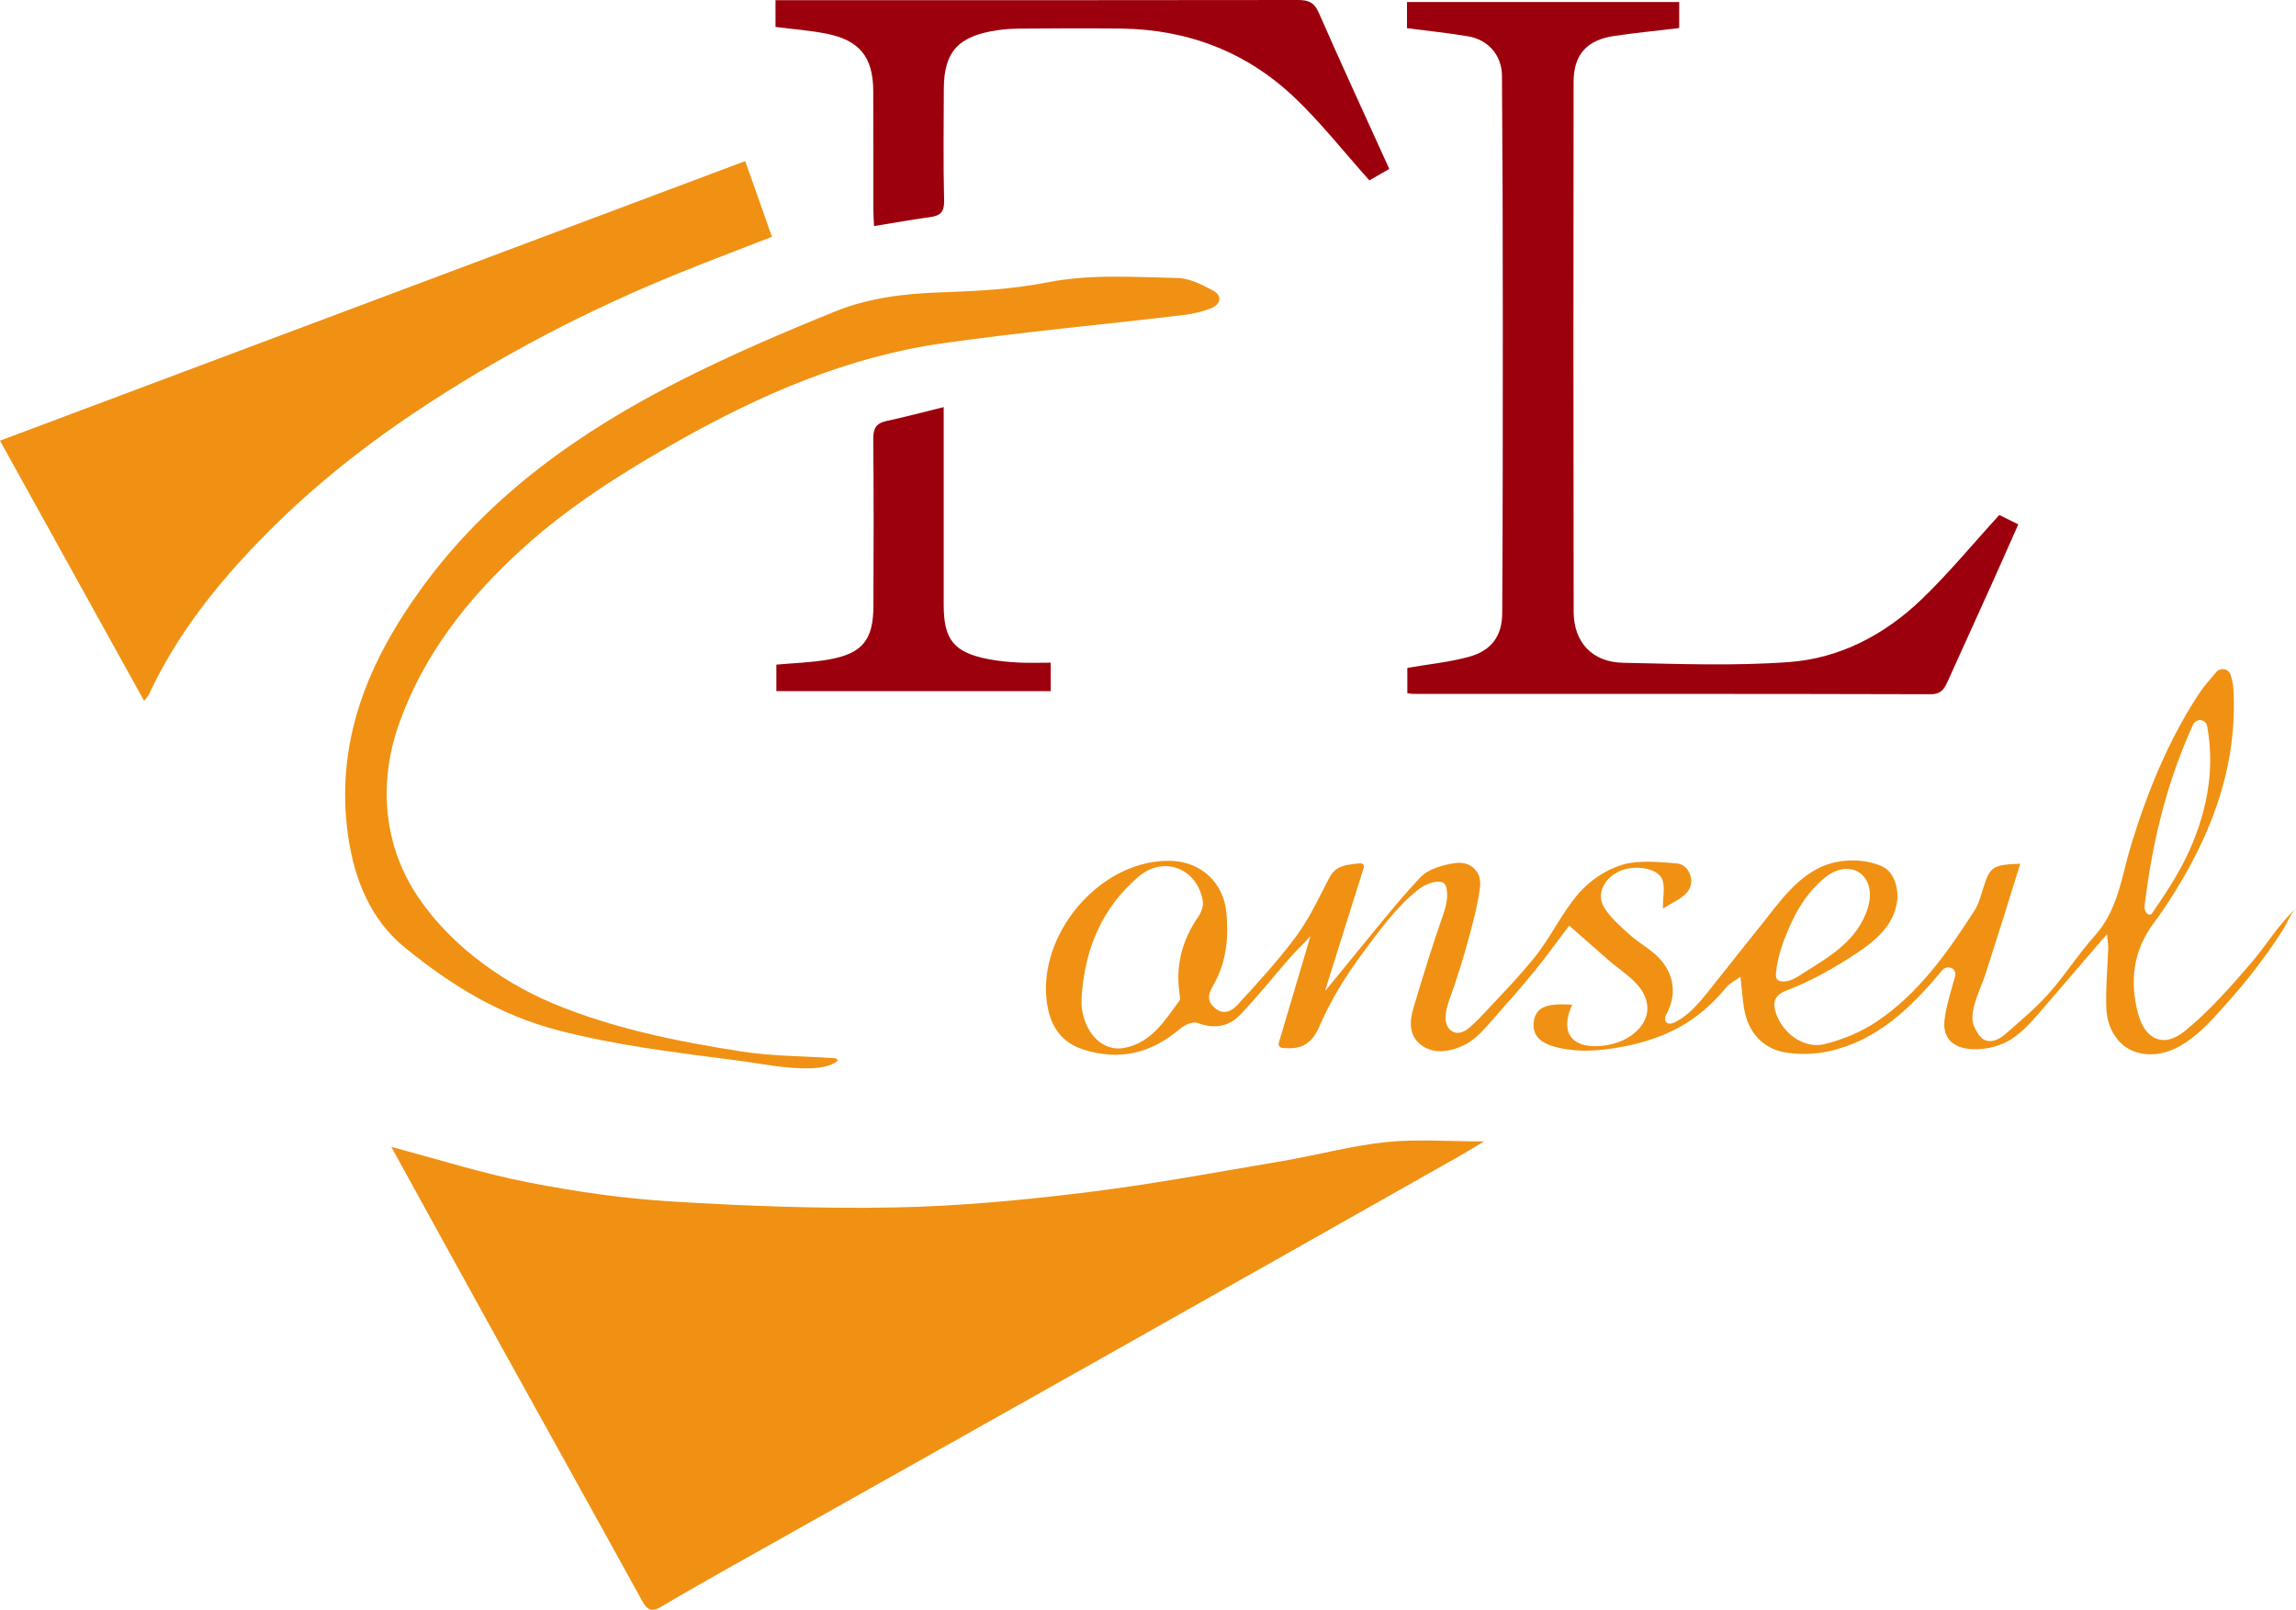
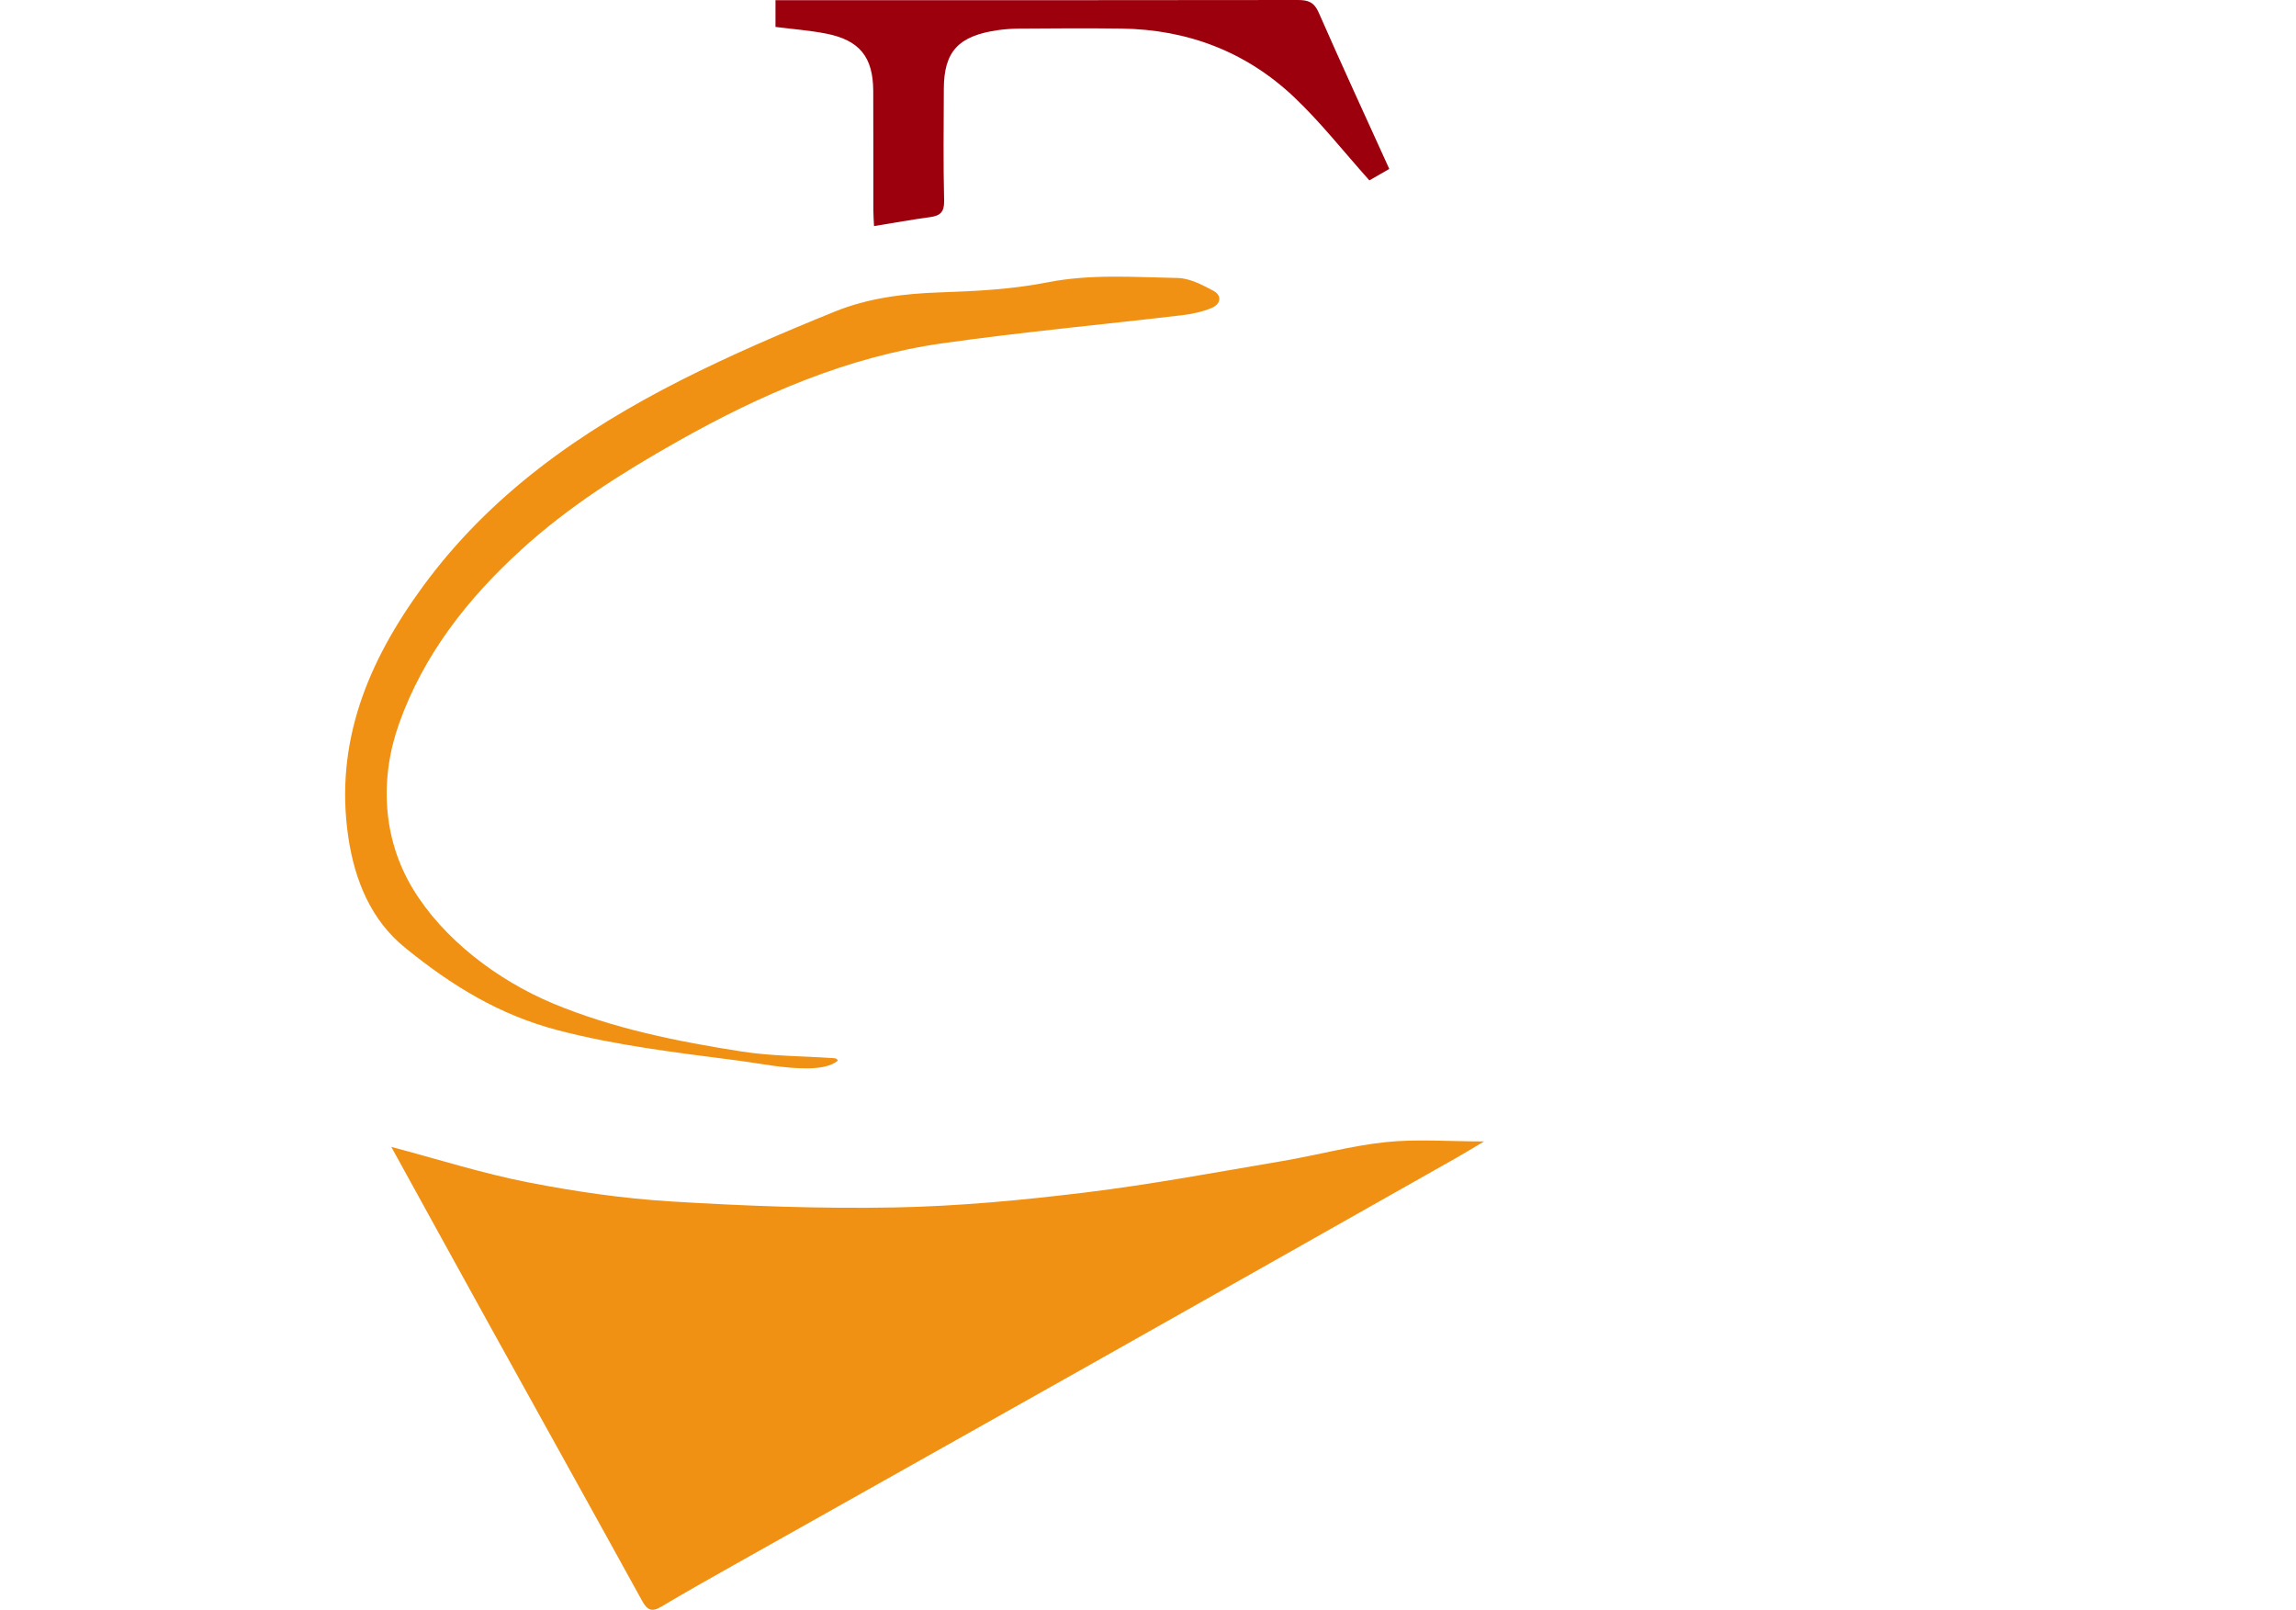
<svg xmlns="http://www.w3.org/2000/svg" id="Layer_1" viewBox="0 0 748.58 524.85">
  <defs>
    <style> .st0 { fill: #9c000d; } .st1 { fill: #f09113; } </style>
  </defs>
  <path class="st1" d="M127.56,373.91c15.06,3.98,29.65,8.64,44.57,11.56,15.45,3.03,31.17,5.29,46.87,6.25,24.2,1.47,48.51,2.4,72.74,1.94,20.72-.39,41.49-2.36,62.08-4.87,21.53-2.63,42.9-6.64,64.3-10.26,11.27-1.9,22.39-4.98,33.72-6.17,10.03-1.05,20.26-.22,32.02-.22-3.74,2.22-6.26,3.78-8.84,5.24-39.75,22.47-79.49,44.96-119.27,67.37-38.64,21.77-77.33,43.46-115.98,65.21-8.11,4.56-16.21,9.13-24.2,13.88-3.05,1.81-4.53,1.15-6.2-1.89-16.17-29.38-32.49-58.68-48.73-88.02-11.08-20.03-22.1-40.1-33.08-60.04Z" />
-   <path class="st1" d="M242.97,52.52c3.08,8.72,5.83,16.51,8.71,24.68-9.99,3.89-19.72,7.57-29.37,11.46-30.55,12.31-59.61,27.47-87.05,45.79-18.25,12.19-35.37,26.04-50.64,41.8-14.44,14.9-27.2,31.12-36.01,50.06-.27.57-.75,1.04-1.62,2.21-15.7-28.36-31.17-56.28-46.99-84.85L242.97,52.52Z" />
-   <path class="st0" d="M651.84,167.89c1.34.66,3.52,1.74,6.2,3.07-2.79,6.29-5.44,12.31-8.14,18.31-4.91,10.91-9.85,21.8-14.8,32.69-1.1,2.42-2.04,4.39-5.66,4.38-56.25-.16-112.51-.1-168.76-.11-.48,0-.96-.11-1.84-.23v-8.25c6.88-1.19,13.67-1.85,20.15-3.63,7.31-2.01,10.75-6.79,10.79-14.24.17-31.28.2-62.55.19-93.83,0-27.12-.07-54.23-.27-81.35-.05-6.67-4.47-11.74-11-12.85-6.51-1.11-13.1-1.76-19.97-2.66V.66h88.75v8.49c-7.08.84-14.13,1.54-21.13,2.56-8.95,1.3-13.29,6.04-13.3,15.01-.08,57.57-.08,115.13.02,172.7.02,9.95,6.01,16.45,16.04,16.66,18.1.37,36.28,1.09,54.29-.24,16.45-1.22,31.01-8.88,42.95-20.29,8.82-8.43,16.62-17.94,25.5-27.65Z" />
-   <path class="st1" d="M733.72,314.23c-6.7,7.74-13.54,15.57-21.45,21.97-6.92,5.58-12.94,2.77-15.22-5.89-2.74-10.43-1.56-20.33,5.08-29.26,2.58-3.46,4.97-7.07,7.24-10.74,12.51-20.21,20.2-41.83,18.79-65.99-.08-1.42-.45-2.82-.87-4.22-.61-2.07-3.26-2.64-4.68-1.01-2.06,2.39-4.16,4.75-5.86,7.37-9.89,15.15-16.63,31.76-21.92,48.99-3.13,10.22-4.19,21.14-11.89,29.67-5.44,6.03-9.78,13.04-15.22,19.07-3.96,4.38-8.47,8.16-12.88,12.07-1.15,1.02-2.32,2.05-3.73,2.66-1.41.61-3.11.73-4.42-.06-.86-.52-1.47-1.37-2-2.22-.63-1.01-1.21-2.08-1.46-3.25-.95-4.63,2.77-11.57,4.18-16.01,2.04-6.42,4.09-12.84,6.12-19.27,1.71-5.4,3.38-10.82,5.15-16.51-9.09.31-9.87.92-12.18,8.25-.74,2.37-1.39,4.9-2.71,6.95-8.84,13.75-18.24,27.16-32.08,36.38-4.97,3.32-10.85,5.72-16.66,7.19-7.13,1.81-14.12-3.8-16.14-10.41-.41-1.35-.62-2.86-.05-4.15.66-1.5,2.24-2.38,3.78-2.96,7.89-2.98,15.74-7.46,22.77-12.13,5.97-3.96,11.61-8.67,13-16.1.8-4.28-.54-10.28-4.86-12.2-4.66-2.07-10.32-2.36-15.26-1.27-11.66,2.58-18.39,13.51-25.46,22.18-4.59,5.63-9.03,11.38-13.58,17.04-3.88,4.82-7.4,9.89-13.02,12.84-1.01.52-2.37.95-3.09-.12-.42-.62-.36-1.44.01-2.09,4.27-7.65,2.28-15.26-4.38-20.62-2.46-1.98-5.22-3.61-7.54-5.73-2.91-2.65-6.03-5.32-8.1-8.59-2.74-4.31-.46-9.35,4.57-11.87,4.93-2.46,12.89-1.27,14.32,2.65.85,2.36.16,5.28.15,9.36,0,.01.02.02.03.02,2.91-1.9,6-3.12,7.9-5.35,2.82-3.29.73-9.04-3.41-9.37-5.92-.47-12.28-1.17-17.79.45-5.24,1.55-10.57,5.14-14.17,9.3-5.59,6.44-9.23,14.55-14.64,21.18-3.38,4.15-6.98,8.11-10.67,11.99-3.38,3.56-6.72,7.44-10.4,10.68-1.77,1.56-4.43,2.55-6.47.39-.5-.53-.86-1.2-1.04-1.91-.93-3.71,1.43-8.42,2.6-12.06,1.25-3.87,2.54-7.72,3.63-11.64,1.9-6.82,3.93-13.7,4.8-20.69.63-5.02-3.07-8.5-8.03-7.81-4.02.57-8.88,1.93-11.48,4.71-8.46,9.05-16.06,18.9-23.99,28.46-2.27,2.73-4.45,5.54-6.75,8.25-.07.09-.22.01-.18-.1,4.12-13.1,8.22-26.12,12.53-39.84.23-.72-.35-1.46-1.11-1.4-7.1.56-8.62,1.77-10.49,5.4-3.23,6.28-6.28,12.79-10.46,18.42-5.81,7.84-12.45,15.09-19.06,22.28-1.73,1.87-4.43,3.67-7.49,1.04-2.94-2.54-1.82-4.98-.37-7.53,4.13-7.24,4.93-15.09,4.23-23.19-.85-9.98-8.13-16.89-18.03-17.21-22.13-.69-42.2,22.12-40.77,43.77.54,8.13,3.57,14.97,12.03,17.71,11.72,3.79,22.19,1.32,31.55-6.69,1.46-1.25,4.2-2.53,5.66-1.98,5.31,2.01,10.12,1.38,13.85-2.47,5.75-5.94,10.9-12.47,16.35-18.72,2.09-2.4,4.52-4.5,6.54-6.96.05-.07.16-.02.13.07-3.41,11.51-6.82,23.01-10.27,34.63-.22.75.3,1.53,1.08,1.61,6.29.69,9.69-1.29,12.13-6.94,3.65-8.44,8.46-16.33,13.94-23.7,5.22-7.03,11.11-15.23,18-20.71,1.86-1.48,4.08-2.62,6.45-2.82.78-.07,1.63-.01,2.23.49.56.46.79,1.22.91,1.94.48,2.83-.24,5.72-1.19,8.43-3.51,9.97-6.61,20.13-9.64,30.26-1.28,4.27-1.56,8.9,2.32,11.97,4.16,3.28,9.39,2.4,13.87.34,4.34-2,7.35-5.94,10.47-9.41,4.11-4.6,8.16-9.26,12.1-14.01,4.26-5.16,8.15-10.62,12.02-15.71,4.8,4.21,9.09,8.04,13.45,11.8,2.52,2.17,5.33,4.02,7.7,6.32,6.22,6.07,5.79,13.28-1.46,18.08-2.75,1.82-6.42,2.84-9.75,3.07-9.41.66-13.03-4.78-8.94-13.5-2.13-.02-4.07-.19-5.96.02-3.36.36-6.08,1.59-6.59,5.52-.72,5.56,3.77,7.58,8.43,8.61,6.54,1.43,13.24.88,19.77-.28,6.36-1.13,12.64-3.03,18.38-6.03,6.3-3.31,11.79-8.05,16.27-13.57.99-1.22,2.59-1.94,4.52-3.32.01-.01.02,0,.03.01.46,4.17.65,7.3,1.17,10.37,1.34,7.78,6.22,13.23,13.93,14.34,4.51.65,9.39.51,13.83-.49,15.58-3.5,26.44-13.98,36.28-25.74.19-.22.37-.44.56-.65.84-.98,2.28-1.22,3.39-.52.7.45,1.05,1.55.83,2.35-1.27,4.76-2.87,9.46-3.46,14.32-1.48,12.04,14.17,10.83,20.93,6.83,5.24-3.09,8.84-7.9,12.77-12.37,4.68-5.34,9.23-10.79,13.88-16.16,1.49-1.73,2.98-3.45,5.34-6.17.01-.02.03-.01.03.01.25,2.56.44,3.48.41,4.4-.21,6.63-.89,13.28-.6,19.9.3,6.71,4.18,13.1,11.11,14.48,12.48,2.48,22.11-9.52,29.41-17.73,4.16-4.69,8.08-9.59,11.74-14.69,1.83-2.55,3.59-5.14,5.28-7.79,1.3-2.02,2.53-5.42,4.28-7.03-5.78,5.3-9.75,12.17-14.86,18.07ZM699.49,293.18c.13-1.03.26-2.07.41-3.1.28-2.07.6-4.13.94-6.19,1.36-8.23,3.18-16.38,5.53-24.38,2.34-7.96,5.22-15.78,8.69-23.32.9-1.93,3.75-1.85,4.43.16.06.17.11.34.14.51,1.12,6.13,1.26,12.42.49,18.6-.94,7.62-3.23,15.03-6.39,22.02-3.25,7.17-7.59,13.73-12.03,20.2-.1.16-.21.31-.36.41-.4.26-.94.07-1.29-.25-.14-.13-.26-.28-.36-.43-.28-.43-.43-.94-.47-1.45-.09-.93.15-1.85.27-2.78ZM579.04,317.15c.53-5.69,2.84-11.7,5.26-16.85,2.36-5.04,5.57-9.66,9.74-13.37,1.66-1.48,3.75-2.88,5.87-3.38,4.97-1.17,9.02,1.65,9.66,6.84.18,1.48.06,2.97-.27,4.42-.41,1.83-1.15,3.6-2,5.27-4.46,8.64-13.04,13.1-20.87,18.14-1.67,1.07-3.59,1.96-5.56,1.74-.45-.05-.91-.16-1.25-.45-.63-.55-.66-1.52-.58-2.36ZM390.68,298.88c-5.24,7.58-7.44,15.83-6.13,24.99.11.8.37,1.88-.02,2.4-4.81,6.47-9.12,13.68-17.93,15.37-6.86,1.31-12.75-4.36-13.9-13.06-.17-1.31-.02-2.65-.02-3.98,1.08-15.38,6.67-28.7,18.59-38.83,8.19-6.96,19.24-2.61,20.9,8.14.24,1.56-.54,3.59-1.49,4.97Z" />
  <path class="st1" d="M273.18,345.79c-2.36,2-6.31,2.44-9.3,2.51-7.84.19-16.06-1.6-23.83-2.6-19.5-2.53-39.12-4.84-58.18-9.82s-34.6-14.53-49.83-26.92c-11-8.89-16.4-21.89-18.48-36.02-4.57-31.01,6.49-57.36,24.3-81.71,21.93-29.98,51.42-50.67,84.01-67.2,16.37-8.3,33.32-15.56,50.34-22.46,10.77-4.37,22.34-5.84,34.09-6.24,11.73-.4,23.61-.98,35.07-3.25,14.24-2.82,28.39-1.71,42.57-1.45,3.9.07,7.96,2.2,11.57,4.11,3.02,1.59,2.55,4.39-.44,5.65-3.01,1.26-6.35,1.98-9.61,2.37-26.05,3.08-52.2,5.48-78.16,9.16-30.99,4.4-59.27,16.7-86.35,31.98-18.12,10.23-35.66,21.31-51.07,35.39-17.41,15.89-31.74,34.13-39.74,56.55-6.39,17.9-5.48,37.42,4.43,53.86s27.59,29.9,45.86,37.51c19.6,8.16,40.55,12.37,61.44,15.62,9.64,1.5,19.52,1.46,29.3,2.12.96.06,1.61-.02,2.01.85Z" />
  <path class="st0" d="M446.47,58.81c-8.45-9.43-15.94-19.02-24.69-27.28-15.6-14.7-34.61-21.92-56.1-22.21-11.12-.15-22.24-.08-33.36.01-2.32.02-4.64.16-6.93.49-12.88,1.85-17.63,6.92-17.67,19.17-.04,12.14-.2,24.29.1,36.43.09,3.74-1.27,4.92-4.6,5.37-5.9.8-11.77,1.87-18.25,2.92-.08-1.7-.22-3.43-.22-5.16-.02-12.98.02-25.95-.04-38.93-.05-11.04-4.48-16.55-15.39-18.67-5.35-1.04-10.82-1.45-16.48-2.17V.06c1.99,0,3.77,0,5.56,0,54.92,0,109.83.03,164.75-.06,3.38,0,5.31.71,6.8,4.11,7.4,16.88,15.14,33.62,23.01,50.97-2.46,1.41-4.94,2.83-6.5,3.73Z" />
-   <path class="st0" d="M342.58,216.05v9.28h-89.46v-8.64c5.7-.53,11.5-.67,17.15-1.68,10.88-1.93,14.45-6.35,14.5-17.36.08-18.13.12-36.26-.05-54.39-.03-3.37.75-5.23,4.22-5.98,5.96-1.28,11.85-2.86,18.74-4.55,0,2.59,0,4.32,0,6.06,0,19.46,0,38.92,0,58.39,0,11.4,3.32,15.53,14.55,17.72,3.25.64,6.58.92,9.89,1.11,3.29.18,6.59.04,10.46.04Z" />
</svg>